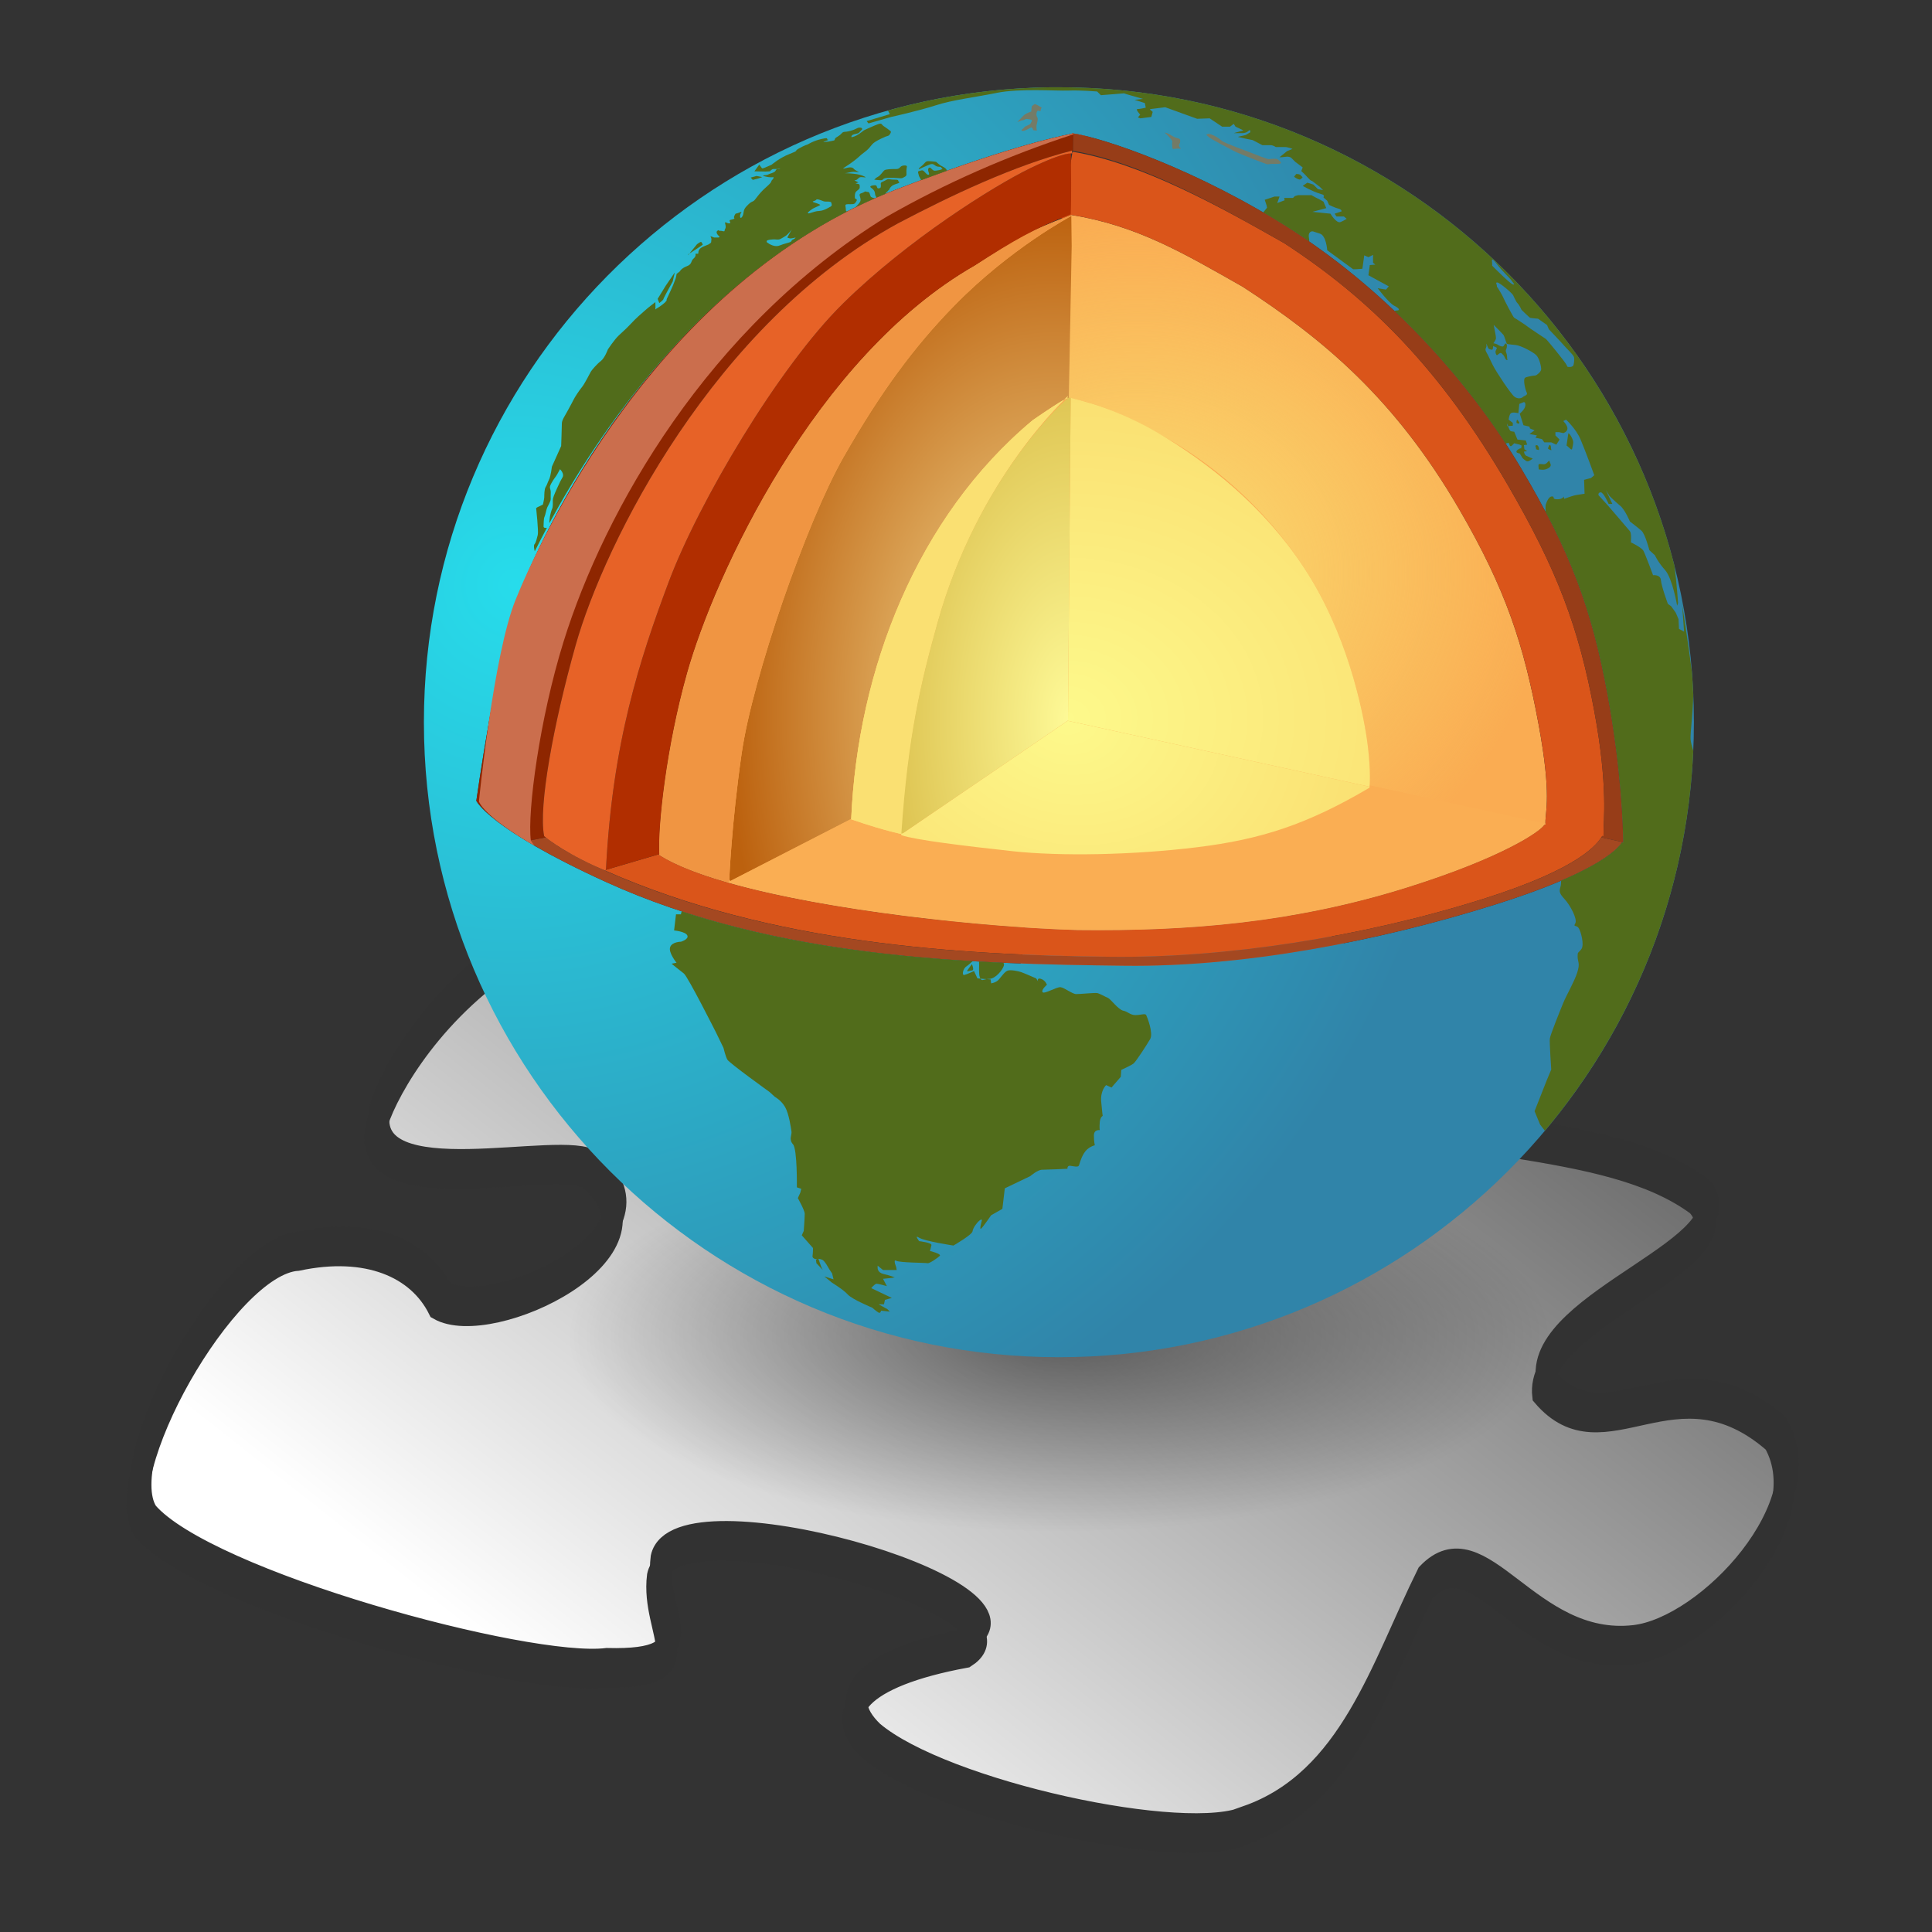
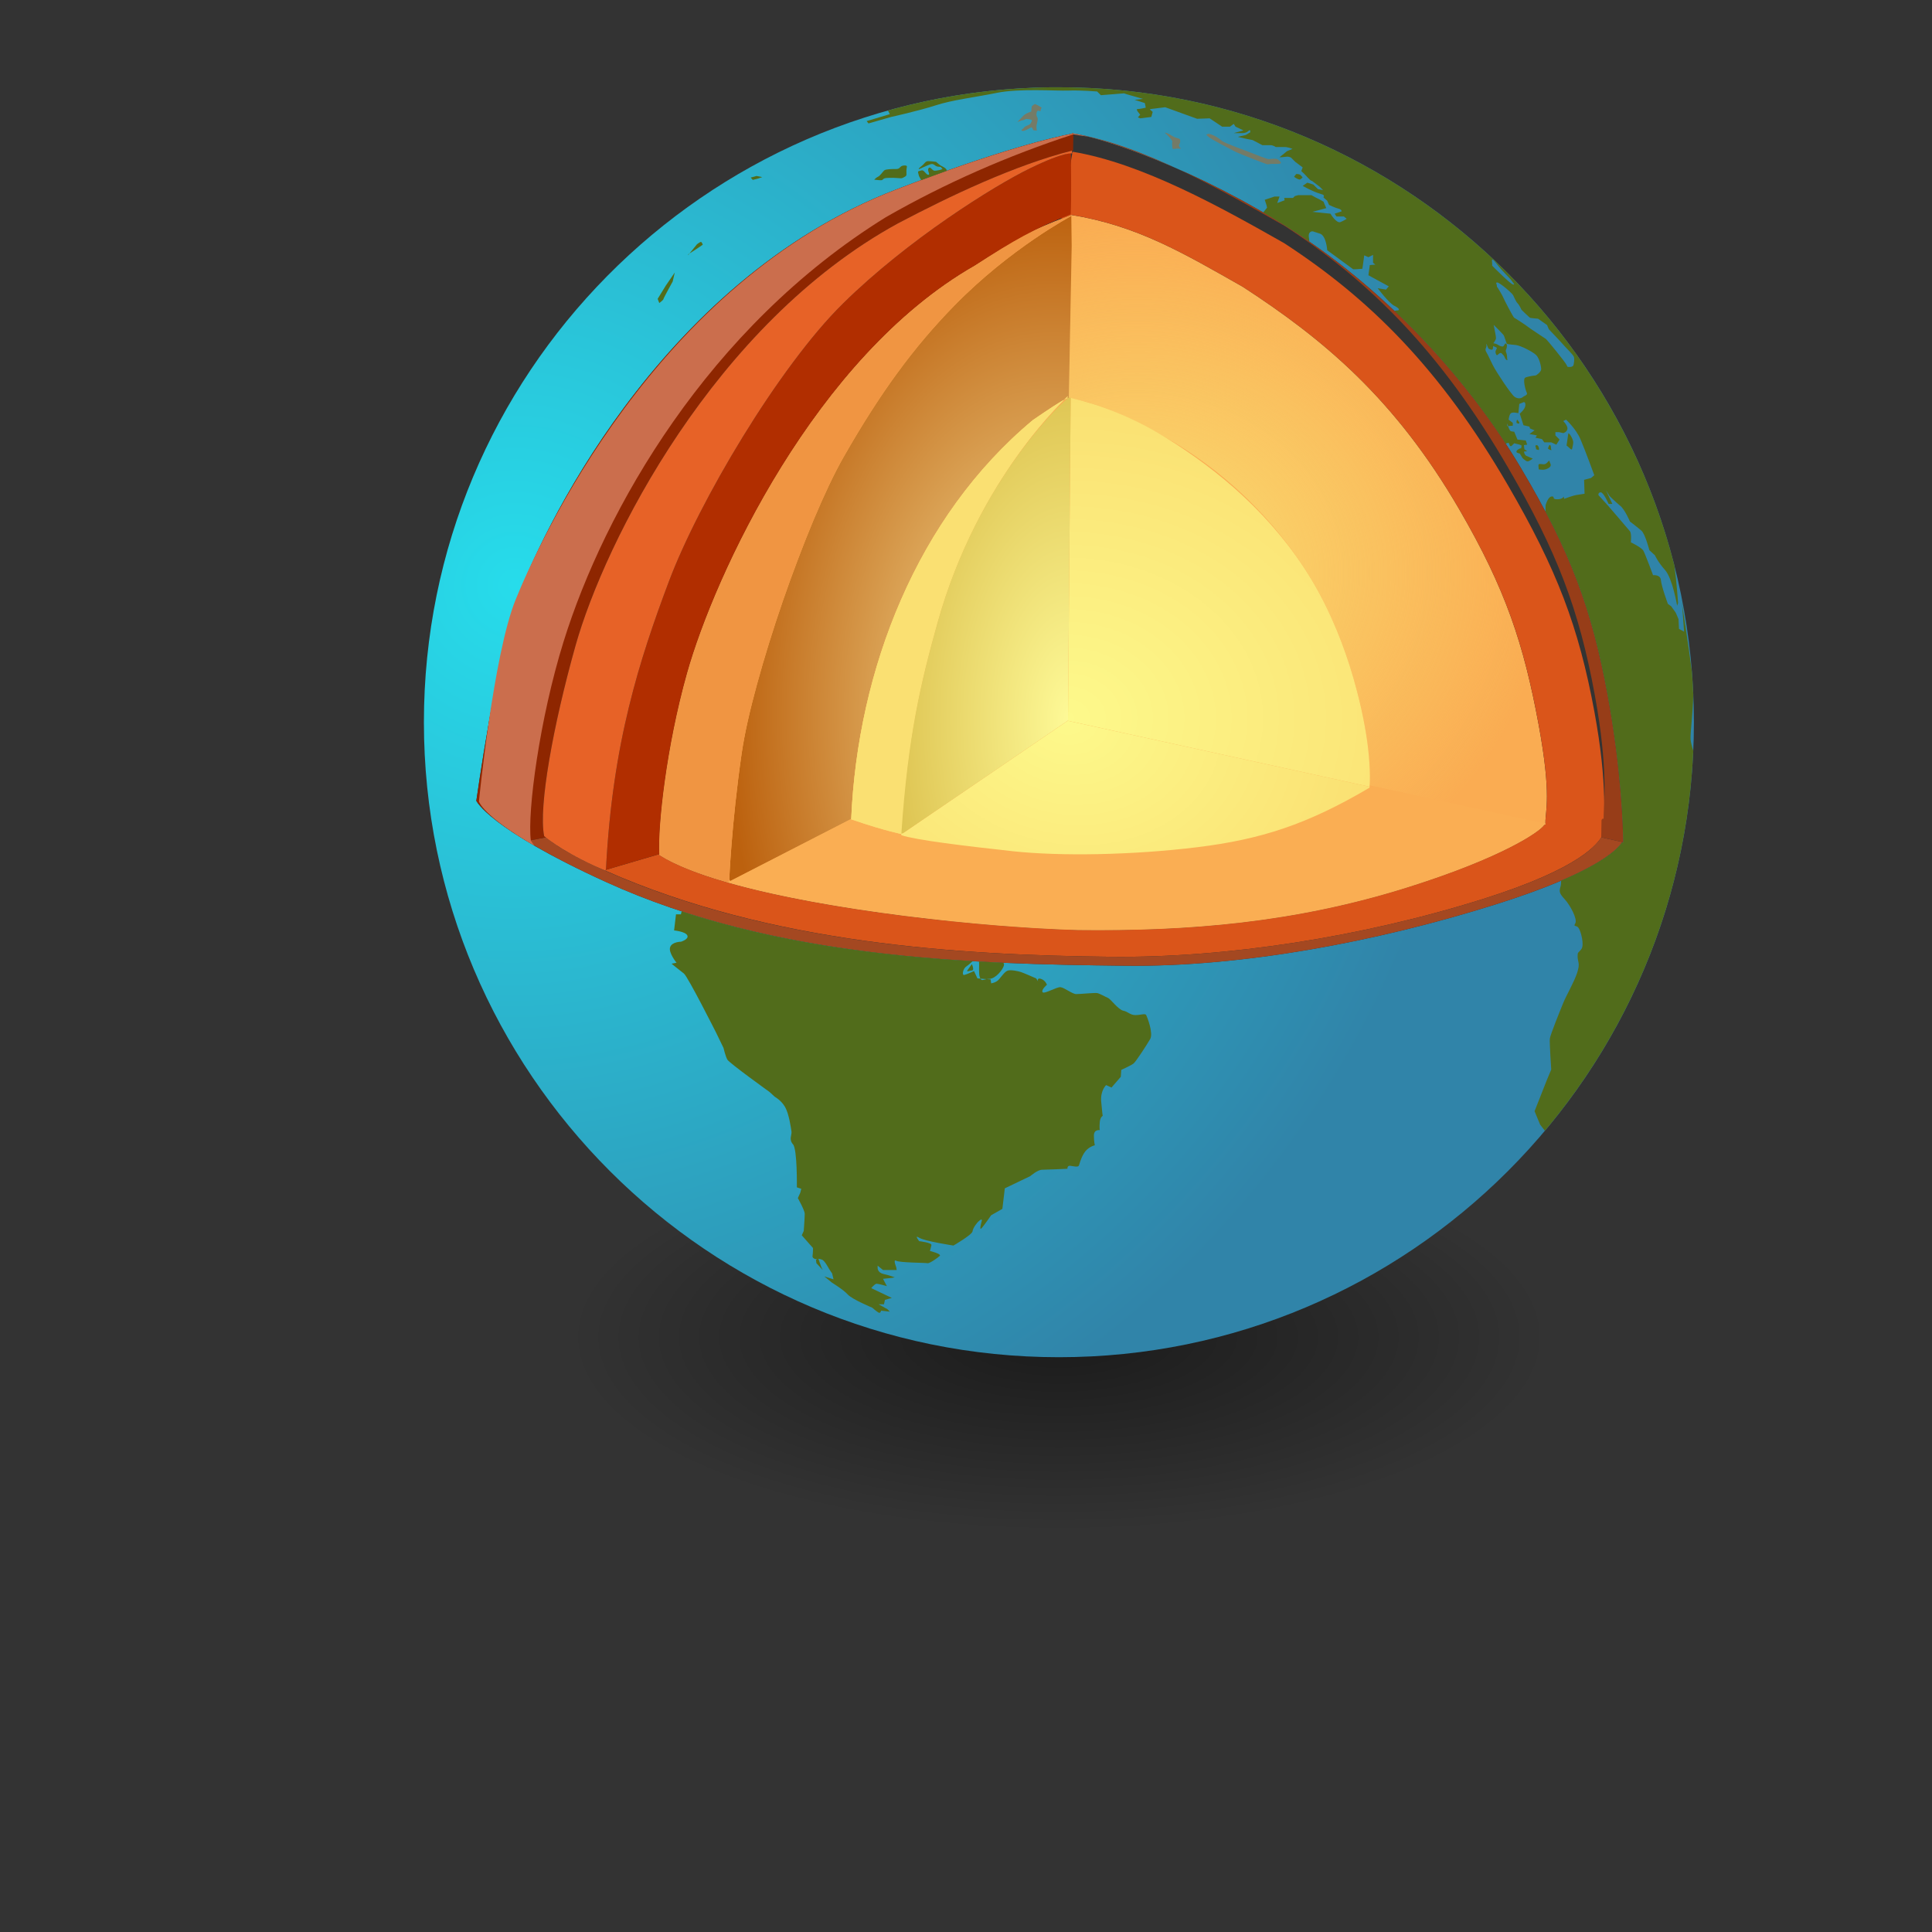
<svg xmlns="http://www.w3.org/2000/svg" xmlns:xlink="http://www.w3.org/1999/xlink" version="1.0" width="48" height="48" id="svg2">
  <rect width="100%" height="100%" fill="#333333" stroke="none" />
  <defs id="defs5">
    <linearGradient id="linearGradient5135">
      <stop id="stop5137" style="stop-color:#3f3f3f;stop-opacity:1" offset="0" />
      <stop id="stop2163" style="stop-color:#ffffff;stop-opacity:1" offset="1" />
    </linearGradient>
    <radialGradient cx="112.594" cy="348.165" r="342.969" fx="112.594" fy="348.165" id="radialGradient3102" xlink:href="#linearGradient3088" gradientUnits="userSpaceOnUse" gradientTransform="matrix(0.992,1.141,-1.149,0.999,401.116,-128.215)" />
    <radialGradient cx="383.127" cy="373.46" r="92.942" fx="383.127" fy="373.46" id="radialGradient3084" xlink:href="#linearGradient2930" gradientUnits="userSpaceOnUse" gradientTransform="matrix(-1.915,0.034,-0.053,-2.98,1159.335,1521.21)" />
    <radialGradient cx="413.438" cy="386.616" r="46.219" fx="413.438" fy="386.616" id="radialGradient3066" xlink:href="#linearGradient3048" gradientUnits="userSpaceOnUse" gradientTransform="matrix(2.226,-0.006,0.011,4.153,-510.852,-1182.15)" />
    <radialGradient cx="410.844" cy="404.792" r="82.12" fx="410.844" fy="404.792" id="radialGradient3037" xlink:href="#linearGradient2971" gradientUnits="userSpaceOnUse" gradientTransform="matrix(2.586,-1.376281e-6,1.591106e-6,2.112,-651.777,-434.955)" />
    <radialGradient cx="404.886" cy="361.021" r="126.969" fx="404.886" fy="361.021" id="radialGradient3029" xlink:href="#linearGradient2971" gradientUnits="userSpaceOnUse" gradientTransform="matrix(-0.228,1.027,-1.295,-0.288,970.515,108.995)" />
    <radialGradient cx="448.918" cy="341.344" r="221.735" fx="448.918" fy="341.344" id="radialGradient2908" xlink:href="#linearGradient2902" gradientUnits="userSpaceOnUse" gradientTransform="matrix(1,0,0,0.873,0,43.314)" />
    <linearGradient id="linearGradient2902">
      <stop id="stop2904" style="stop-color:#fae072;stop-opacity:1" offset="0" />
      <stop id="stop2906" style="stop-color:#fae072;stop-opacity:0" offset="1" />
    </linearGradient>
    <linearGradient id="linearGradient2930">
      <stop id="stop2932" style="stop-color:#fceba4;stop-opacity:1" offset="0" />
      <stop id="stop2934" style="stop-color:#bc610e;stop-opacity:1" offset="1" />
    </linearGradient>
    <linearGradient id="linearGradient2971">
      <stop id="stop2973" style="stop-color:#fdf98b;stop-opacity:1" offset="0" />
      <stop id="stop2975" style="stop-color:#fae072;stop-opacity:1" offset="1" />
    </linearGradient>
    <linearGradient id="linearGradient3048">
      <stop id="stop3050" style="stop-color:#fefa98;stop-opacity:1" offset="0" />
      <stop id="stop3052" style="stop-color:#dcc14e;stop-opacity:1" offset="1" />
    </linearGradient>
    <linearGradient id="linearGradient3088">
      <stop id="stop3090" style="stop-color:#27dceb;stop-opacity:1" offset="0" />
      <stop id="stop3092" style="stop-color:#3084a9;stop-opacity:1" offset="1" />
    </linearGradient>
    <linearGradient id="linearGradient3770">
      <stop id="stop3772" style="stop-color:#000000;stop-opacity:0.565" offset="0" />
      <stop id="stop3774" style="stop-color:#000000;stop-opacity:0" offset="1" />
    </linearGradient>
    <radialGradient cx="54.182" cy="38.366" r="9.546" fx="54.182" fy="38.366" id="radialGradient3868" xlink:href="#linearGradient3770" gradientUnits="userSpaceOnUse" gradientTransform="matrix(1,0,0,0.333,0,25.577)" />
    <linearGradient x1="40.605" y1="12.899" x2="17.594" y2="36.914" id="linearGradient3245" xlink:href="#linearGradient5135" gradientUnits="userSpaceOnUse" gradientTransform="matrix(1.222,0,0,1.006,-2.33,9.333)" />
  </defs>
  <g id="layer2">
-     <path d="m 30.898,45.575 c 2.548,-0.899 3.329,-3.71 4.478,-6.025 1.347,-1.412 2.511,1.845 5.138,1.544 1.809,-0.206 4.685,-3.26 3.565,-5.248 -2.463,-2.155 -4.217,0.629 -5.746,-1.164 -0.233,-1.931 5.086,-3.324 3.839,-4.733 -2.274,-1.69 -6.511,-1.249 -10.581,-2.817 -1.816,-2.052 4.104,-1.197 2.801,-3.201 -0.534,-0.805 -4.075,-2.764 -8.091,-1.921 -2.579,0.856 0.451,3.472 -3.579,3.201 -2.756,-0.343 -7.439,-2.14 -10.114,-1.28 -2.072,1.418 -3.098,3.399 -3.268,4.098 -0.421,2.163 4.574,0.712 5.302,1.276 2.152,1.774 -2.444,3.974 -3.743,3.227 -0.52,-1.046 -1.779,-1.591 -3.508,-1.223 -1.756,0.109 -4.704,5.338 -3.825,6.713 1.473,1.717 9.449,3.888 11.423,3.642 2.583,0.066 1.164,-1.065 1.35,-2.516 0.398,-1.846 9.607,0.774 7.646,2.025 -2.626,0.485 -3.352,1.384 -2.388,2.307 1.746,1.48 7.825,2.797 9.302,2.096 z" id="path2220" style="fill:url(#linearGradient3245);fill-opacity:1;fill-rule:evenodd;stroke:#323232;stroke-width:0.53;stroke-linecap:butt;stroke-linejoin:miter;stroke-miterlimit:4;stroke-opacity:1;stroke-dasharray:none" />
    <use transform="translate(0.091,-0.455)" id="use2398" x="0" y="0" width="42.28" height="42.28" xlink:href="#path2220" />
    <path d="m 63.728,38.366 a 9.546,3.182 0 1 1 -19.092,0 9.546,3.182 0 1 1 19.092,0 z" transform="matrix(1.278,0,0,1.522,-42.935,-25.153)" id="path3776" style="opacity:0.845;fill:url(#radialGradient3868);fill-opacity:1;stroke:none" />
    <g transform="matrix(0.046,0,0,0.046,7.605,-1.476)" id="g2938">
      <path d="M 402.156,79.219 C 214.878,81.594 63.625,234.318 63.625,422.156 c 0,189.318 153.651,342.969 342.969,342.969 189.318,0 342.969,-153.651 342.969,-342.969 l 0,-0.188 C 749.454,232.72 595.843,79.219 406.594,79.219 c -1.479,0 -2.963,-0.019 -4.438,0 z m 11.656,24.844 c 16.401,2.283 67.981,19.717 118.625,52.25 53.387,34.295 96.88,83.433 123.75,128.688 26.87,45.255 38.202,76.351 46.688,122.312 7.511,40.686 8.37,71.858 8.469,78.5 0.013,0.861 0,1.406 0,1.406 l -0.688,-0.062 c -2.58,3.965 -14.548,16.493 -67.906,33.312 -65.054,20.506 -137.655,33.926 -200.094,33.219 -83.437,-0.916 -189.378,-3.639 -280.719,-45.25 -63.64,-28.991 -70,-43.844 -70,-43.844 0,-10e-6 10.988,-77.99 21.781,-108.156 11.521,-32.198 75.154,-172.151 205.188,-222.062 56.073,-21.523 85.206,-28.245 94.469,-30 l 0.438,-0.312 z" id="path2427" style="fill:url(#radialGradient3102);fill-opacity:1;fill-rule:nonzero;stroke:none" />
      <path d="m 361.054,175.529 c -86.171,49.288 -140.387,167.121 -155.323,220.169 -11.246,39.94 -15.887,83.087 -14.995,98.155 38.281,24.559 162.25,38.786 226.169,40.539 59.132,0.67 116.816,-3.781 178.425,-23.202 50.533,-15.929 70.954,-29.832 73.397,-33.587 0.902,-0.213 0.655,-3.9e-4 0.651,-1.273 -0.094,-6.291 3.441,-14.258 -3.672,-52.789 C 657.67,380.013 647.945,350.449 622.905,307.351 588.083,247.416 549.364,215.247 505.912,187.005 c -31.971,-18.144 -56.907,-33.009 -92.533,-38.812 -25.274,9.654 -28.753,12.177 -52.325,27.336 z" id="path2842" style="fill:#faac52;fill-opacity:1;fill-rule:evenodd;stroke:none" />
      <path d="M 228.562,507.125 229,508 294.406,474.406 C 297.905,393.591 330.049,311.073 392.5,259 c 10.051,-6.91 14.702,-9.787 16.938,-11.031 L 411,247 l 0.406,0 c 0.314,0.024 0.304,0.071 0.562,0.094 L 413.5,165 413.281,148.875 413.25,148.75 c 0,0 -2.065,1.096 -5.625,3.219 -3.56,2.123 -8.627,5.264 -14.625,9.375 -2.999,2.055 -6.227,4.348 -9.625,6.875 -3.398,2.527 -6.968,5.299 -10.625,8.281 -3.657,2.982 -7.381,6.174 -11.156,9.594 -3.775,3.42 -7.59,7.065 -11.344,10.906 -5.54,5.67 -10.83,11.446 -15.938,17.469 -5.107,6.023 -10.036,12.287 -14.906,18.938 -4.87,6.65 -9.673,13.698 -14.5,21.25 -4.827,7.552 -9.676,15.615 -14.656,24.344 -2.509,4.396 -5.152,9.549 -7.875,15.281 -2.723,5.732 -5.53,12.037 -8.344,18.75 -2.814,6.713 -5.626,13.848 -8.406,21.188 -2.781,7.34 -5.533,14.888 -8.156,22.5 -2.623,7.612 -5.128,15.283 -7.469,22.812 -2.341,7.53 -4.503,14.907 -6.438,22 -1.935,7.093 -3.658,13.886 -5.062,20.188 -1.405,6.302 -2.5,12.125 -3.25,17.281 -1.396,9.599 -2.512,18.739 -3.406,27.031 -0.895,8.292 -1.568,15.743 -2.062,22 -0.934,11.817 -1.187,18.293 -1.219,19.094 z" id="path2870" style="fill:url(#radialGradient3084);fill-opacity:1;fill-rule:evenodd;stroke:none" />
      <path d="M 161.844,501.906 161.75,502.375 c 89.556,39.618 191.338,45.574 272.844,46.469 62.439,0.707 136.04,-10.713 201.094,-31.219 53.358,-16.82 61.795,-30.035 64.375,-34 l 0.688,0.062 c 3e-5,-10e-6 0.013,-0.545 0,-1.406 C 700.651,475.639 703.324,457.186 695.812,416.5 687.327,370.538 675.565,339.695 649.125,294.188 612.355,230.901 574.069,193.196 528.188,163.375 494.503,144.259 451.497,120.225 413.938,114.03 l -5.969,36.313 c 1.896,-0.745 3.208,-1.317 5.406,-2.156 35.626,5.803 60.56,20.669 92.531,38.812 43.452,28.242 82.177,60.409 117,120.344 25.04,43.098 34.777,72.659 42.812,116.188 7.114,38.531 3.562,46.522 3.656,52.812 0.004,1.272 0.246,1.037 -0.656,1.25 -2.443,3.755 -22.842,17.665 -73.375,33.594 -61.609,19.42 -119.305,23.888 -178.438,23.219 -63.919,-1.753 -187.876,-16.004 -226.156,-40.562 -0.006,-0.103 0.006,-0.332 0,-0.438 l -28.906,8.5 z" id="path2860" style="fill:#da551a;fill-opacity:1;fill-rule:evenodd;stroke:none" />
      <path d="M 227.656,508.688 228.5,508.25 c 0,0 0.292,-7.706 1.281,-20.219 0.495,-6.257 1.168,-13.708 2.062,-22 0.895,-8.292 2.01,-17.433 3.406,-27.031 0.75,-5.156 1.845,-10.979 3.25,-17.281 1.405,-6.302 3.128,-13.095 5.062,-20.188 1.935,-7.093 4.097,-14.47 6.438,-22 2.341,-7.53 4.846,-15.201 7.469,-22.812 2.623,-7.612 5.376,-15.16 8.156,-22.5 2.781,-7.34 5.592,-14.474 8.406,-21.188 2.814,-6.713 5.62,-13.018 8.344,-18.75 2.723,-5.732 5.366,-10.885 7.875,-15.281 4.98,-8.729 9.829,-16.791 14.656,-24.344 4.827,-7.552 9.63,-14.6 14.5,-21.25 4.87,-6.65 9.799,-12.915 14.906,-18.938 5.107,-6.023 10.397,-11.799 15.938,-17.469 3.754,-3.841 7.568,-7.486 11.344,-10.906 3.775,-3.42 7.499,-6.612 11.156,-9.594 3.657,-2.982 7.227,-5.754 10.625,-8.281 3.398,-2.527 6.626,-4.82 9.625,-6.875 5.998,-4.111 11.065,-7.252 14.625,-9.375 3.56,-2.123 5.625,-3.219 5.625,-3.219 l 0.25,1.75 0,-2.281 c -0.043,-0.007 -0.082,-0.024 -0.125,-0.031 -25.274,9.654 -28.741,12.185 -52.312,27.344 -86.171,49.288 -140.408,167.108 -155.344,220.156 -11.246,39.94 -15.861,83.089 -14.969,98.156 8.533,5.474 21.472,10.42 36.906,14.844 z" id="path3335" style="fill:#f09542;fill-opacity:1;fill-rule:evenodd;stroke:none" />
      <path d="m 413.5,148.219 0,2.281 -0.219,-1.625 L 413.5,165 l -1.531,82.094 c 3.551,0.312 2.636,0.499 10.875,2.406 0.725,0.758 11.862,2.072 41.375,18.875 29.247,16.651 58.328,42.436 79.188,77.438 20.86,35.002 28.295,74.588 30.062,89.438 1.574,13.222 1.074,19.612 0.938,21.062 l 94.969,20.656 c -0.006,-0.163 10e-4,-0.239 0,-0.625 -0.094,-6.291 3.457,-14.281 -3.656,-52.812 -8.036,-43.528 -17.772,-73.09 -42.812,-116.188 C 588.084,247.409 549.359,215.242 505.906,187 473.974,168.879 449.056,154.037 413.5,148.219 z" id="path2900" style="fill:url(#radialGradient2908);fill-opacity:1;fill-rule:evenodd;stroke:none" />
      <path d="M 669.375,476.969 574.406,456.312 c -0.017,0.179 -0.062,1.219 -0.062,1.219 -33.588,19.799 -58.508,27.914 -93.156,32.156 -34.648,4.243 -73.909,4.953 -99.719,2.125 -25.809,-2.828 -52.313,-6.014 -60.031,-8.656 0.013,-0.203 0.018,-0.391 0.031,-0.594 -1.59,-0.461 -9.488,-1.922 -27.062,-7.969 0.003,-0.062 -0.003,-0.125 0,-0.188 L 229,508 l -0.438,-0.875 c -0.002,0.047 -0.062,1.125 -0.062,1.125 l -0.844,0.438 c 53.806,15.422 139.579,24.357 189.25,25.719 59.132,0.67 116.828,-3.798 178.438,-23.219 50.533,-15.929 70.932,-29.839 73.375,-33.594 0.629,-0.148 0.671,-0.25 0.656,-0.625 z" id="path2969" style="fill:#faae53;fill-opacity:1;fill-rule:evenodd;stroke:none" />
      <path d="m 411,247 0,0 0,0 0,0 0.5,0 c 0,0 -1.05,-0.341 -19,12 -62.499,52.113 -94.626,134.728 -98.083,215.602 20.246,6.966 27.671,7.85 27.377,8.124 C 325,429.5 332.081,400.527 341,368.5 363,289.5 411.5,246 411.5,246" id="path2882" style="fill:#fae072;fill-opacity:1;fill-rule:evenodd;stroke:none" />
      <path d="m 411,247 0,0 0,0 0,0 0.5,0 c 0,0 -1.05,-0.341 -19,12 -62.499,52.113 -94.626,134.728 -98.083,215.602 20.246,6.966 27.671,7.85 27.377,8.124 C 325,429.5 332.081,400.527 341,368.5 363,289.5 411.5,246 411.5,246" id="path3366" style="fill:#fae072;fill-opacity:1;fill-rule:evenodd;stroke:none" />
      <path d="m 699.5,484.344 c -2.972,4.491 -12.519,17.113 -63.812,33.281 -65.054,20.506 -138.655,31.926 -201.094,31.219 -83.437,-0.916 -188.154,-7.039 -279.219,-49.25 -17.332,-8.034 -24.764,-14.294 -25.875,-15.25 l -10.312,1.969 c 10.159,6.137 23.638,13.418 42.75,22.125 91.34,41.611 197.282,44.334 280.719,45.25 62.439,0.707 135.04,-12.713 200.094,-33.219 53.358,-16.82 65.326,-29.348 67.906,-33.312 l 0.688,0.062 c 0,0 -7.2e-4,-0.239 0,-0.281 L 699.5,484.344 z" id="path2835" style="fill:#a44821;fill-opacity:1;fill-rule:evenodd;stroke:none" />
      <path d="m 413.812,104.062 -0.438,0.312 c -9.263,1.755 -38.396,8.477 -94.469,30 C 188.872,184.287 125.24,324.239 113.719,356.438 102.925,386.604 91.938,464.594 91.938,464.594 c 0,0 6.36,14.852 70,43.844 91.34,41.611 197.282,44.334 280.719,45.25 62.439,0.707 135.04,-12.713 200.094,-33.219 53.358,-16.82 65.326,-29.348 67.906,-33.312 l 0.688,0.062 c 0,0 0.013,-0.545 0,-1.406 -0.099,-6.642 -0.958,-37.814 -8.469,-78.5 C 694.39,361.351 683.058,330.255 656.188,285 629.317,239.745 585.824,190.607 532.438,156.312 481.794,123.78 430.214,106.346 413.812,104.062 z" id="path1909" style="fill:none;stroke:none" />
      <path d="M 119.188,486.312 129.5,484.344 c -0.088,-0.075 -0.938,-0.688 -0.938,-0.688 -3.182,-15.91 5.094,-60.733 16.969,-102.906 15.771,-56.014 74.892,-173.716 174.094,-228 28.25,-14.887 62.895,-31.359 94.062,-39.312 0.185,0.03 0.378,0.094 0.562,0.125 l 0.156,-9.375 c -0.164,-0.025 -0.436,-0.103 -0.594,-0.125 l -0.438,0.312 c -9.263,1.755 -38.396,8.477 -94.469,30 C 188.872,184.287 125.24,324.239 113.719,356.438 102.925,386.604 91.938,464.594 91.938,464.594 c 0,0 3.581,7.421 27.25,21.719 z" id="path2810" style="fill:#8e2600;fill-opacity:1;fill-rule:evenodd;stroke:none" />
      <path d="m 413.812,104.062 -0.438,0.312 c -9.263,1.755 -38.396,8.477 -94.469,30 -130.034,49.912 -193.752,191.968 -205.773,221.666 -12.021,29.698 -19.781,108.906 -19.781,108.906 0,0 2.114,7.811 29.898,23.865 -1.298,-1.712 -1.875,-2.781 -1.875,-2.781 -1.932,-15.41 4.669,-65.572 17.688,-107.406 22.021,-70.764 77.946,-169.723 174.094,-229.25 32.371,-18.524 65.919,-33.174 101.219,-44.719 1.921,0.355 4.738,0.771 8.188,1.25 -3.495,-0.888 -6.493,-1.53 -8.75,-1.844 z" id="path3320" style="fill:#cb6e4d;fill-opacity:1;fill-rule:evenodd;stroke:none" />
      <path d="m 202.812,524.312 -0.375,1.594 -2.656,0 -1.031,8.719 c 0,0 6.068,0.542 7.125,2.656 1.057,2.114 -3.438,3.438 -3.438,3.438 0,0 -4.755,-8e-4 -5.812,2.906 -1.057,2.907 3.438,8.438 3.438,8.438 l -2.656,0.531 c 0,0 4.511,3.696 6.625,5.281 2.114,1.586 17.437,32 17.438,32 l 3.969,8.188 c 0,0 1.037,4.494 2.094,6.344 1.057,1.85 22.75,17.438 22.75,17.438 L 253.188,624.5 c 0,0 3.417,1.831 5.531,5.531 2.114,3.7 3.173,11.369 3.438,13.219 0.264,1.85 -1.566,4.232 0.812,6.875 2.378,2.643 2.094,23.25 2.094,23.25 l 2.375,0.781 -0.531,2.125 -1.312,2.906 c 0,0 3.719,6.619 3.719,8.469 0,1.85 -0.531,9.25 -0.531,9.25 l -1.062,2.375 6.062,6.875 c 0,0 0.014,2.369 -0.25,4.219 -0.264,1.85 2.625,1.844 2.625,1.844 L 275.375,712.5 l 0.25,1.844 3.438,3.688 -0.781,-1.562 -1.594,-4.5 c 0,0 0.804,0.003 2.125,0.531 1.321,0.529 3.687,5 3.688,5 l 1.594,2.375 0.781,3.188 -5,-1.594 4.219,3.438 c 0,0 6.09,3.701 8.469,6.344 2.378,2.643 13.219,7.125 13.219,7.125 0,0 2.38,2.128 3.438,2.656 1.057,0.529 1.313,-1.062 1.312,-1.062 l 4.75,0.531 -1.312,-1.312 -4.75,-2.656 2.906,0 0.5,-2.375 3.719,-1.062 L 305.25,727.812 c 0,0 1.849,-2.375 2.906,-2.375 1.057,0 5.531,1.312 5.531,1.312 l -2.094,-3.969 4.75,-0.5 L 317.938,722 c 0,0 -2.658,-1.051 -6.094,-1.844 -3.436,-0.793 -3.156,-3.437 -3.156,-3.438 l 0,-1.062 2.906,2.375 7.375,0 -0.25,-1.562 c 0,0 -1.85,-4.495 0,-3.438 1.85,1.057 15.849,1.048 16.906,1.312 1.057,0.264 5.568,-2.912 6.625,-3.969 1.057,-1.057 -5.312,-2.656 -5.312,-2.656 0,0 0.548,-1.835 0.812,-3.156 0.264,-1.321 -6.625,-2.125 -6.625,-2.125 0,0 -2.907,-3.694 0,-1.844 2.907,1.85 18.5,4.219 18.5,4.219 0,0 10.048,-5.806 10.312,-7.656 0.264,-1.85 2.133,-4.491 3.719,-5.812 1.586,-1.321 1.312,0 1.312,0 0,0 -1.603,5.54 -0.281,4.219 1.321,-1.321 5.313,-7.125 5.312,-7.125 l 6.062,-3.438 1.312,-11.094 13.75,-6.594 c 0,0 3.965,-3.437 6.344,-3.438 2.378,0 13.75,-0.531 13.75,-0.531 0,0 -0.256,-1.858 1.594,-1.594 1.85,0.264 3.94,0.793 4.469,0 0.529,-0.793 0.792,-3.439 2.906,-6.875 2.114,-3.436 5.813,-4.219 5.812,-4.219 0,0 -0.5,-1.846 -0.5,-5.281 0,-3.436 3.156,-2.906 3.156,-2.906 0,0 -0.264,-1.343 0,-4.25 0.264,-2.907 1.594,-3.437 1.594,-3.438 0,0 -0.284,-1.578 -0.812,-7.656 -0.529,-6.078 2.656,-8.969 2.656,-8.969 l 2.906,1.312 5.031,-5.812 0.25,-3.719 c 0,0 5.304,-2.38 6.625,-3.438 1.321,-1.057 7.119,-10.016 8.969,-13.188 1.85,-3.171 -1.596,-11.912 -2.125,-12.969 -0.529,-1.057 -2.905,2e-5 -5.812,0 -2.907,0 -3.951,-1.846 -6.594,-2.375 -2.643,-0.529 -6.866,-6.346 -8.188,-6.875 -1.321,-0.529 -4.491,-2.361 -5.812,-2.625 -1.321,-0.264 -9.261,0.531 -11.375,0.531 -2.114,0 -6.355,-3.454 -8.469,-3.719 -2.114,-0.264 -8.957,3.978 -9.75,2.656 -0.793,-1.321 2.375,-3.969 2.375,-3.969 0,0 -0.809,-2.395 -3.188,-3.188 -2.378,-0.793 -1.594,1.344 -1.594,1.344 l -1.031,-1.594 c 0,0 -6.633,-2.909 -8.219,-3.438 -1.586,-0.529 -5.539,-1.31 -7.125,-0.781 -1.586,0.529 -3.164,2.9 -4.75,4.75 -1.586,1.85 -4.219,2.125 -4.219,2.125 l -0.281,-2.125 -2.125,-0.156 c -1.968,0.307 -2.642,1.069 -3.375,-0.25 l -1.625,-0.125 -1.844,-3.969 c 0,0 -3.991,1.861 -5.312,2.125 -1.321,0.264 -0.77,-3.429 1.344,-4.75 1.016,-0.635 2.164,-1.752 3.219,-2.719 -51.123,-3.035 -105.51,-9.99 -157.188,-26.906 z m 161.406,36.344 3.375,0.25 c 0.396,-0.062 0.828,-0.125 1.344,-0.125 3.436,0 7.378,-5.011 7.906,-7.125 0.187,-0.749 0.121,-1.199 -0.281,-1.562 -4.335,-0.194 -8.704,-0.441 -13.094,-0.688 0.124,2.516 -0.298,6.754 0.438,8.594 0.111,0.277 0.209,0.471 0.312,0.656 z" id="path1873" style="fill:#516c1b;fill-opacity:1;fill-rule:evenodd;stroke:none" />
-       <path d="m 310.188,98.875 c -0.273,-0.002 -0.656,0.062 -1.188,0.25 -2.125,0.75 -5.875,2.5 -7,3 -1.125,0.5 -1.25,0.875 -3.25,2.25 -2,1.375 -3.375,1.625 -3.375,1.625 0,0 -1.25,0.625 -0.75,-0.5 0.5,-1.125 3.25,-1 4,-1.75 0.75,-0.75 1.75,-1.875 1.75,-1.875 0,0 0.125,-0.875 -1.375,-0.875 -1.5,0 -1.375,0.75 -5,1.75 -3.625,1 -3.5,0 -4.875,1.5 -1.375,1.5 -2.875,1.875 -3.375,2.625 -0.5,0.75 0.375,1 -2,1.375 -2.375,0.375 -1.375,0.375 -2.5,0.375 -1.125,0 -2.625,0.625 -1.5,0 1.125,-0.625 3.125,-1 2,-1.125 -1.125,-0.125 1.25,-1.375 -3.25,-0.375 -4.5,1 -7.375,2.875 -7.375,2.875 0,0 -2.375,0.75 -5.125,2.375 -2.75,1.625 0.625,0.75 -4.875,2.875 -5.5,2.125 -9.625,5.75 -9.625,5.75 0,0 -3,1.375 -4,1.75 -1,0.375 -1.25,0.25 -1.25,0.25 l -1.5,-2 -2.625,3.625 6,0.125 2.375,-0.125 c 0,0 1,-1.25 1.875,-1.25 0.59,0 1.282,0 1.938,0 0.754,-0.501 1.812,0.125 1.812,0.125 l -0.875,-0.125 c 0,0 -0.621,0 -0.938,0 -0.06,0.04 -0.132,0.07 -0.188,0.125 -0.75,0.75 -0.375,1.125 -1.75,1.75 -1.375,0.625 -2,0.625 -2.875,1.125 -0.875,0.5 -4.5,0.25 -1.625,1 2.875,0.75 4.5,0.375 4.5,0.375 0,0 0.5,0.375 -0.625,1.5 -1.125,1.125 0.75,0.375 -3.5,4.125 -4.25,3.75 -5.625,6.875 -6.75,7.375 -1.125,0.5 -1.75,0.75 -3.625,2.75 -1.875,2 -1.375,3.125 -1.875,4.625 -0.5,1.5 -1.625,2.5 -1.625,0.625 0,-1.875 2,-2.875 -0.375,-1.875 -2.375,1 -1.75,0 -2.625,1.625 -0.875,1.625 0.875,1.5 -0.875,2 -1.75,0.5 -1.875,0.375 -1.75,0.875 0.125,0.5 0.375,1.25 0.375,1.25 0,0 -0.625,0.25 -1.375,0 -0.75,-0.25 -1.5,-0.75 -1.5,-0.25 0,0.5 0.75,2.25 0.125,3.25 -0.625,1 0,1.5 -1,1.375 -1,-0.125 -0.625,-0.25 -1.875,-0.25 -1.25,0 -0.375,-0.875 -1.5,0.125 -1.125,1 1.25,3 1.25,3 0,0 0.25,0.5 -0.75,0.5 -1,0 -2.125,0 -2.125,0 l -2,-0.75 c 0,0 0.75,1.375 0.5,2.125 -0.25,0.75 0.375,1.25 -1,2 -1.375,0.75 1.25,-0.375 -3,1.375 -4.25,1.75 -2.5,4 -3.25,4 -0.75,0 -1.375,0 -1.375,0 0,0 0.625,1.25 -1,2.625 -1.625,1.375 -0.625,3 -3.625,4.125 -3,1.125 -3.875,2.875 -3.875,2.875 l -1.625,1.25 c 0,0 -0.375,2.25 -0.625,2.75 -0.25,0.5 -1.25,3.375 -1.75,4.375 -0.5,1 -2.375,5.375 -2.875,6.25 -0.5,0.875 0.5,0.625 -1.25,2.25 -1.75,1.625 -4.75,3.375 -4.75,3.375 0,0 -0.375,0.5 -0.25,0 0.125,-0.5 0,-3.75 0,-3.75 0,0 -0.25,0.25 -2.25,1.75 -2,1.5 -5.875,5 -7,6 -1.125,1 -2.25,2.125 -4.625,4.625 -2.375,2.5 -3.5,3.375 -5.875,5.625 -2.375,2.25 -5.875,7.5 -5.875,7.5 0,0 -1.625,4.625 -3.875,6.375 -2.25,1.75 -4.875,4.875 -5.375,5.75 -0.5,0.875 -3.375,6.625 -4.75,8.25 -1.375,1.625 -4,5.625 -4.5,6.75 -0.5,1.125 -1.5,2.75 -3,5.625 -1.5,2.875 -3.375,5.375 -3.375,7.25 0,1.875 -0.375,12.25 -0.375,12.25 l -5,11.125 c 0,0 -0.625,5.125 -1.5,6.875 -0.875,1.75 -1.125,3 -1.875,4.125 -0.75,1.125 -0.75,4.5 -0.75,5.5 0,1 -0.75,4 -0.75,4 L 125,306 l -0.75,0.5 c 0,0 1.375,12.75 0.875,14.5 -0.5,1.75 -0.875,4 -1.75,5 -0.608,0.695 -0.187,2.674 0.125,3.844 1.972,-3.966 4.156,-8.215 6.562,-12.719 -0.174,0.041 -1.931,0.434 -1.812,-0.875 0.125,-1.375 0,-4 0.5,-5 0.5,-1 1,-4.125 1.5,-5.125 0.5,-1 1.5,-2.875 1.75,-3.75 0.25,-0.875 0,-1.25 0.125,-4 0.125,-2.75 -1.25,-2.375 0.25,-5.125 1.5,-2.75 2.5,-3.625 3.25,-5 0.75,-1.375 1.5,-2.75 1.5,-2.75 0,0 2.5,2.375 1.375,4.375 -1.125,2 -1.125,1.875 -2.875,5.75 -1.75,3.875 -2.375,5.375 -2.375,6.75 0,1.375 0.125,3.5 -0.375,4.5 -0.5,1 -1.25,4.25 -1.25,4.75 0,0.332 -0.285,1.775 -0.25,3.031 26.868,-49.621 79.34,-126.676 161.031,-168.438 -0.635,0.062 -0.906,0.146 -0.906,-1.094 0,-1.75 -1,-2.75 1.125,-2.75 2.125,0 3.5,0.125 4,-0.75 0.5,-0.875 1,-1.125 0.75,-1.75 -0.25,-0.625 -1,0 -1,-1.25 0,-1.25 0,-2.375 0.75,-3.125 0.75,-0.75 1.875,-1.25 1.875,-2.125 0,-0.875 0.125,-1.75 -0.625,-1.875 -0.75,-0.125 -1.625,-0.375 -1.625,-0.375 l 1.625,-0.5 c 0,0 -0.75,-0.375 -1.5,-0.75 -0.75,-0.375 -1.125,-0.25 0,-0.5 1.125,-0.25 1.375,-1.5 2.625,-1.625 1.25,-0.125 4.625,0.75 1.125,-0.75 -3.5,-1.5 -11.5,-1.375 -9.875,-1.375 1.625,0 3.75,-0.75 4.875,-0.75 1.094,0 2.958,0.237 3.062,0.25 -0.156,-0.078 -0.562,-0.312 -1.562,-0.875 -2,-1.125 -1.125,-1.5 -2.875,-1.75 -1.75,-0.25 -6.375,1.875 -2.875,-0.375 3.5,-2.25 6.375,-4.5 7.625,-5.75 1.25,-1.25 3.625,-2.625 5.125,-4.375 1.5,-1.75 1.625,-2.25 3.375,-3.375 1.75,-1.125 4.875,-2.5 5.5,-2.75 0.625,-0.25 1.625,-0.375 2,-0.875 0.375,-0.5 1.25,-1.625 0.625,-2.125 -0.625,-0.5 -2.25,-1.75 -3.625,-2.625 -1.031,-0.656 -0.992,-1.369 -1.812,-1.375 z m 4.312,29.969 c -0.396,0.015 -0.766,0.156 -1.375,0.531 -1.625,1 -2.875,1 -2.75,2 0.125,1 0.125,2.125 -0.375,2.25 -0.5,0.125 -1.125,0.5 -1.5,-0.125 -0.375,-0.625 -0.125,-1.375 -1.375,-1.375 -1.25,0 -3.125,0.5 -2.125,1.25 1,0.75 1.625,1.25 2,2.125 0.375,0.875 0.25,1.75 0.5,2.25 0.125,0.25 0.484,0.719 0.562,1.062 1.504,-0.654 3.009,-1.277 4.531,-1.906 1.64,-1.67 2.674,-2.764 2.656,-2.781 0,-0.75 -0.5,0.25 0.75,-1.25 1.25,-1.5 5.25,-1.75 4.25,-2.5 -1,-0.75 0.5,-1.25 -2.5,-1.25 -1.875,0 -2.59,-0.306 -3.25,-0.281 z M 302.156,135.5 c -0.211,0 -0.484,0.094 -0.906,0.375 -1.125,0.75 -2.625,0.5 -2.25,1.875 0.375,1.375 0.75,2.125 0.25,3.25 -0.246,0.553 -1.353,1.875 -2.562,3.062 3.47,-1.7 6.989,-3.34 10.562,-4.906 -0.086,-0.017 -0.147,-0.004 -0.25,-0.031 -1.875,-0.5 -2,-0.5 -2.375,-1.75 -0.375,-1.25 -0.5,-1.625 -1.375,-1.625 -0.547,0 -0.742,-0.25 -1.094,-0.25 z m -26.031,4.25 c 0.908,0.018 2.5,0.719 3.25,1 1,0.375 1.75,0.125 3.125,0.25 1.375,0.125 1.125,0.5 1.375,1.5 0.25,1 -1,1.375 -1,1.375 0,0 -3.125,2 -5.5,2.125 -2.375,0.125 -2.75,0.5 -5.875,1.375 L 270.875,147 c 0,0 1.75,-1.875 4.125,-2.875 2.375,-1 2.75,-1.375 2.75,-1.375 0,0 -0.625,-0.5 -3.125,-1.25 -2.5,-0.75 0.5,-0.75 0.875,-1.5 0.094,-0.188 0.322,-0.256 0.625,-0.25 z m -13.875,16.375 -2.375,4.25 c 0,0 1.125,0.5 1.75,0.5 0.625,0 2.75,-0.5 2.75,-0.5 0,0 -0.125,0.5 -1.5,1.125 -1.375,0.625 0.375,1 -3.125,1.875 -3.5,0.875 -4,1.625 -5.75,1.625 -1.75,0 -3.25,-0.875 -3.75,-1.125 -1.25,-1 -1.5,-0.625 -1.5,-1.5 0,-0.875 3.375,-1 4.25,-1 0.875,0 2,0.375 3.25,-0.25 1.25,-0.625 1.5,-0.875 2.75,-1.625 1.25,-0.75 3.25,-3.375 3.25,-3.375 z" id="path2409" style="fill:#516c1b;fill-opacity:1;fill-rule:evenodd;stroke:none" />
      <path d="m 357.442,556.698 c 1.945,-0.619 2.917,-0.088 2.828,-1.414 -0.088,-1.326 -0.707,-2.475 -0.707,-2.475 l -2.652,3.712 0.53,0.177 z" id="path1875" style="fill:#516c1b;fill-opacity:1;fill-rule:evenodd;stroke:none" />
      <path d="m 665.741,285.346 c -0.177,-2.121 -0.442,-2.652 0.795,-2.652 1.237,0 2.298,0.53 3.447,-0.442 1.149,-0.972 1.414,-1.856 1.591,-0.972 0.177,0.884 0.972,1.591 0.53,2.563 -0.442,0.972 -2.563,2.033 -4.331,1.945 -1.768,-0.088 -2.21,-0.088 -2.033,-0.442 z" id="path2391" style="fill:#516c1b;fill-opacity:1;fill-rule:evenodd;stroke:none" />
      <path d="m 680.767,272.706 c 1.679,1.149 2.828,3.182 3.094,1.503 0.265,-1.679 0.795,-2.828 0.354,-4.243 -0.442,-1.414 -1.326,-2.828 -1.591,-3.182 -0.265,-0.354 -0.884,-0.707 -0.884,-0.707 l -0.972,6.629 z" id="path2393" style="fill:#516c1b;fill-opacity:1;fill-rule:evenodd;stroke:none" />
      <path d="m 664.15,274.651 c 0.884,0.265 1.945,0.972 1.768,-0.265 -0.177,-1.237 -0.795,-1.856 -1.149,-1.856 -0.354,0 -1.061,0 -0.707,0.884 0.354,0.884 0.265,1.326 0.088,1.237 z" id="path2395" style="fill:#516c1b;fill-opacity:1;fill-rule:evenodd;stroke:none" />
      <path d="m 670.691,274.297 c 0.884,0.795 2.033,1.149 1.945,0.707 -0.088,-0.442 -0.177,0.354 -0.265,-0.972 -0.088,-1.326 -0.265,-1.591 -0.707,-1.591 -0.442,0 -0.884,1.945 -0.972,1.856 z" id="path2397" style="fill:#516c1b;fill-opacity:1;fill-rule:evenodd;stroke:none" />
      <path d="m 653.72,260.509 c 0.707,0.265 1.414,0.619 1.414,0.265 0,-0.354 0.442,-0.265 -0.177,-0.972 -0.619,-0.707 -0.53,-1.326 -0.972,-0.795 -0.442,0.53 -0.088,1.591 -0.265,1.503 z" id="path2399" style="fill:#516c1b;fill-opacity:1;fill-rule:evenodd;stroke:none" />
      <path d="m 383.875,98.125 c 1.5,-0.625 2.75,-1.125 3.375,-1.125 0.625,0 1,-0.75 2.125,-0.625 1.125,0.125 2.75,0.25 2.625,0.875 -0.125,0.625 -0.125,0.25 -0.625,1.375 -0.5,1.125 -2.875,1.375 -3.5,2.25 -0.625,0.875 -1.875,1.375 -1.375,1.75 0.5,0.375 1.375,0.125 2.5,-0.375 1.125,-0.5 2.375,-1.25 2.375,-1.25 0,0 0.25,-0.375 0.75,0.125 0.5,0.5 0.5,1.25 0.5,1.25 l 2,0.25 c 0,0 -0.25,-1.875 -0.125,-2.75 0.125,-0.875 1,-3.625 0.5,-4.25 -0.5,-0.625 -0.625,-1.75 -0.5,-2.25 0.125,-0.5 0.125,-1.5 1,-1.5 0.875,0 1.125,1 1.25,-0.375 0.125,-1.375 1.125,-0.875 0,-1.625 -1.125,-0.75 -2.25,-1.25 -2.25,-1.25 l -0.875,-0.375 c 0,0 -1.75,1 -1.75,1.5 0,0.5 -0.25,2.625 -0.25,2.625 0,0 -2.625,0.75 -4,2 -1.375,1.25 -3.625,4 -3.75,3.75 z" id="path2401" style="fill:#747b67;fill-opacity:1;fill-rule:evenodd;stroke:none" />
      <path d="m 464.304,103.796 c 2.033,0.707 1.237,0.354 3.712,1.856 2.475,1.503 3.977,0.795 4.066,2.21 0.088,1.414 -0.265,1.679 -0.619,2.386 -0.354,0.707 0.795,1.856 0.795,1.856 0,0 1.061,0.442 -1.237,0.265 -2.298,-0.177 -3.005,0.884 -3.182,-0.707 -0.177,-1.591 -0.088,-1.945 -0.088,-2.563 0,-0.619 0.442,-0.265 -0.354,-1.503 -0.795,-1.237 -3.624,-3.889 -3.624,-3.889 l 0.53,0.088 z" id="path2403" style="fill:#747b67;fill-opacity:1;fill-rule:evenodd;stroke:none" />
      <path d="m 486.224,104.768 c 1.061,-0.088 0.442,-0.795 2.563,-0.088 2.121,0.707 4.243,2.033 5.657,3.359 1.414,1.326 13.789,5.657 15.645,6.452 1.856,0.795 9.016,3.536 9.723,3.536 0.707,0 3.977,-0.442 4.685,0 0.707,0.442 2.386,1.679 1.945,2.21 -0.442,0.53 -3.359,0.354 -4.508,0.354 -1.149,0 -2.386,0.265 -2.74,0.265 -0.354,0 -14.319,-5.392 -16.882,-6.629 -2.563,-1.237 -13.435,-6.983 -14.584,-7.955 -1.149,-0.972 -1.503,-1.326 -1.503,-1.503 z" id="path2405" style="fill:#747b67;fill-opacity:1;fill-rule:evenodd;stroke:none" />
      <path d="m 534.219,126.07 c 1.591,0 2.563,0.088 3.005,0.707 0.442,0.619 1.414,1.061 0.619,1.503 -0.795,0.442 -0.619,1.149 -2.121,0.53 -1.503,-0.619 -2.121,-1.326 -2.121,-1.326 l 1.149,-1.326 -0.53,-0.088 z" id="path2407" style="fill:#516c1b;fill-opacity:1;fill-rule:evenodd;stroke:none" />
      <path d="m 306.75,129.125 c 2,0.25 3.75,0.375 4.25,0.25 0.5,-0.125 0.625,-0.75 1.5,-1 0.875,-0.25 3.125,-0.25 4.625,-0.25 1.5,0 3.125,0.25 4,0.25 0.875,0 1.25,-0.25 2.125,-0.75 0.875,-0.5 1.125,-0.625 1,-2.25 -0.125,-1.625 0.25,-3.25 0.25,-3.25 0,0 0.25,-0.875 -1.875,-0.625 -2.125,0.25 -1.625,1.875 -3.875,1.875 -2.25,0 -5.625,0 -6.5,0.75 -0.875,0.75 -2,2.75 -3.5,3.5 -1.5,0.75 -2,1.875 -2,1.5 z" id="path2415" style="fill:#516c1b;fill-opacity:1;fill-rule:evenodd;stroke:none" />
      <path d="m 336,119.125 c -1.625,0 -1.75,1.25 -3.875,2.875 -2.125,1.625 -0.875,1.375 -0.875,1.375 0,0 2.625,-1.25 5.375,-2.375 2.75,-1.125 2.625,1 4.875,1.125 2.25,0.125 0.875,0.25 2,0.875 1.125,0.625 -3.625,1.5 -4.375,1.25 -0.75,-0.25 -1.25,-1 -1.875,-1.5 -0.625,-0.5 -1.875,0.25 -1,2.375 0.875,2.125 -0.875,1.125 -0.875,1.125 0,0 -0.375,-0.25 -1.5,-1.5 C 332.75,123.5 332,124.375 331,124.5 c -1,0.125 -0.125,1.625 0,2.625 l 1.188,2.25 c 4.822,-1.787 9.444,-3.48 13.812,-5.031 0.003,-0.03 -0.003,-0.064 0,-0.094 0.125,-1.25 -2.625,-2.375 -3.25,-2.75 -0.625,-0.375 -2.5,-2 -2.5,-2 0,0 -2.625,-0.375 -4.25,-0.375 z" id="path2417" style="fill:#516c1b;fill-opacity:1;fill-rule:evenodd;stroke:none" />
      <path d="m 190.75,195.75 c 0,0 2.25,-1.625 2.25,-2.125 0,-0.5 5,-9.5 5,-9.5 l 1.125,-4.875 -4.875,7.125 -4.375,7.125 0.875,2.25 z" id="path2419" style="fill:#516c1b;fill-opacity:1;fill-rule:evenodd;stroke:none" />
      <path d="m 206.5,169.375 4.625,-3 3.125,-2.125 c 0,0 -0.5,-1.5 -1,-1.5 -0.5,0 -2.125,1.25 -2.125,1.25 l -4.875,6 0.25,-0.625 z" id="path2421" style="fill:#516c1b;fill-opacity:1;fill-rule:evenodd;stroke:none" />
      <path d="m 241.25,129.25 2.5,-0.625 2.625,-0.875 -3.125,-0.625 -3.125,0.875 1.125,1.25 z" id="path2423" style="fill:#516c1b;fill-opacity:1;fill-rule:evenodd;stroke:none" />
      <path d="m 414,115 -0.062,-1.5 c -0.083,-0.014 -0.168,-0.049 -0.25,-0.062 -0.01,0.002 -0.022,-0.002 -0.031,0 l 0,1.156 L 414,115 z" id="path2862" style="fill:none;stroke:none" />
      <path d="M 574.375,457 411.344,421.375 322.5,482 l -1,0.344 c -0.019,0.285 -0.043,0.526 -0.062,0.812 7.718,2.643 34.222,5.828 60.031,8.656 25.809,2.828 65.071,2.118 99.719,-2.125 34.648,-4.243 59.569,-12.357 93.156,-32.156 0,0 0.028,-0.497 0.031,-0.531 z" id="path2963" style="fill:url(#radialGradient3029);fill-opacity:1;fill-rule:evenodd;stroke:none" />
      <path d="M 412.938,246.938 411.5,421.25 411.344,421.375 574.375,457 c 0.073,-0.676 0.777,-7.61 -0.906,-21.75 -1.768,-14.849 -9.203,-54.436 -30.062,-89.438 -20.86,-35.002 -50.55,-59.76 -79.188,-77.438 -27.475,-16.96 -48.904,-20.502 -51.281,-21.438 z" id="path2958" style="fill:url(#radialGradient3037);fill-opacity:1;fill-rule:evenodd;stroke:none" />
      <path d="m 321.5,482.344 1,-0.344 89,-60.75 1.438,-174.312 c -0.101,-0.04 -0.689,-0.157 -0.719,-0.188 C 411.494,245.992 363,289.5 341,368.5 c -8.871,31.855 -15.922,60.724 -19.5,113.844 z" id="path2884" style="fill:url(#radialGradient3066);fill-opacity:1;fill-rule:evenodd;stroke:none" />
      <path d="m 161.844,501.906 28.906,-8.5 c -0.812,-15.343 3.8,-58.05 14.969,-97.719 14.936,-53.048 69.172,-170.868 155.344,-220.156 21.522,-13.841 32.019,-19.883 51.921,-27.703 0.414,-10.646 0.115,-23.646 0.084,-33.364 -0.633,0.008 -1.599,0.567 -3.255,0.973 -1.656,0.406 -3.93,1.117 -7,2.312 -3.07,1.195 -6.938,2.875 -11.812,5.25 -4.875,2.375 -11.445,5.969 -19.094,10.562 -3.824,2.297 -7.927,4.855 -12.219,7.625 -4.292,2.77 -8.766,5.75 -13.375,8.938 -4.609,3.188 -9.349,6.574 -14.125,10.125 -4.776,3.551 -9.582,7.266 -14.375,11.125 -4.793,3.859 -9.56,7.855 -14.219,11.969 C 298.935,187.457 294.375,191.688 290,196 c -4.375,4.312 -8.881,9.213 -13.438,14.594 -4.557,5.381 -9.148,11.227 -13.75,17.406 -4.602,6.18 -9.209,12.697 -13.719,19.406 -4.51,6.709 -8.938,13.625 -13.219,20.594 -4.281,6.969 -8.428,14.01 -12.344,20.969 -3.916,6.959 -7.617,13.852 -11.031,20.531 -3.414,6.68 -6.537,13.15 -9.312,19.281 C 200.412,334.912 198,340.688 196,346 c -4,10.625 -7.898,21.406 -11.562,32.656 -1.832,5.625 -3.62,11.383 -5.312,17.281 -1.692,5.898 -3.297,11.938 -4.812,18.188 -1.516,6.25 -2.948,12.695 -4.25,19.375 -1.302,6.68 -2.48,13.594 -3.531,20.781 -1.051,7.188 -1.956,14.633 -2.719,22.406 -0.763,7.773 -1.375,15.875 -1.812,24.312 l -0.156,0.906 z" id="path2857" style="fill:#b12e00;fill-opacity:1;fill-rule:evenodd;stroke:none" />
      <path d="M 161.75,502.375 162,501 c 0.438,-8.438 1.05,-16.539 1.812,-24.312 0.763,-7.773 1.668,-15.219 2.719,-22.406 1.051,-7.188 2.229,-14.102 3.531,-20.781 1.302,-6.68 2.734,-13.125 4.25,-19.375 1.516,-6.25 3.12,-12.289 4.812,-18.188 1.692,-5.898 3.48,-11.656 5.312,-17.281 C 188.102,367.406 192,356.625 196,346 c 2,-5.312 4.412,-11.088 7.188,-17.219 2.775,-6.131 5.898,-12.602 9.312,-19.281 3.414,-6.68 7.115,-13.572 11.031,-20.531 3.916,-6.959 8.062,-14 12.344,-20.969 4.281,-6.969 8.709,-13.885 13.219,-20.594 4.51,-6.709 9.117,-13.227 13.719,-19.406 4.602,-6.18 9.193,-12.025 13.75,-17.406 C 281.119,205.213 285.625,200.312 290,196 c 4.375,-4.312 8.935,-8.543 13.594,-12.656 4.659,-4.113 9.426,-8.109 14.219,-11.969 4.793,-3.859 9.599,-7.574 14.375,-11.125 4.776,-3.551 9.516,-6.938 14.125,-10.125 4.609,-3.188 9.083,-6.168 13.375,-8.938 4.292,-2.77 8.395,-5.328 12.219,-7.625 C 379.555,128.969 386.125,125.375 391,123 c 4.875,-2.375 8.742,-4.055 11.812,-5.25 3.07,-1.195 5.344,-1.906 7,-2.312 1.656,-0.406 2.711,-0.523 3.344,-0.531 C 413.789,114.898 414,115 414,115 l -0.344,-0.406 0,-1.156 c -31.16,7.956 -65.79,24.43 -94.031,39.312 -99.202,54.284 -158.322,171.986 -174.094,228 -11.874,42.173 -20.151,86.996 -16.969,102.906 -1e-5,-10e-6 8.114,7.27 26.812,15.938 2.108,0.977 4.253,1.843 6.375,2.781 z" id="path3329" style="fill:#e76227;fill-opacity:1;fill-rule:evenodd;stroke:none" />
      <path d="m 730,489 c -1.333,0 -1.333,0 0,0 z" id="path3339" style="fill:none;stroke:none" />
      <path d="m 228.5,507.5 c 0,-0.167 0,-0.333 0,0 z" id="path3347" style="fill:none;stroke:none" />
      <path d="m 402.156,79.219 c -30.404,0.386 -59.863,4.745 -87.875,12.562 L 315.25,93.75 l -12.5,3.75 1,1.25 12.25,-3.5 c 0,0 14.75,-3.25 24,-6.25 9.25,-3 20.75,-4.25 33,-6.75 12.25,-2.5 32.25,-1 38.75,-1.25 6.5,-0.25 15.5,0.5 15.5,0.5 l 2,2 12.5,-1 1.5,0.5 8.75,2.5 -4.5,0.5 5.5,1.75 0.5,2.5 c 0,0 -3.25,0.75 -4.5,0.75 -1.25,0 1.5,3 1.5,3 l -1.25,1.5 1.25,0.5 6,-0.75 0.75,-2.75 -1.5,-1.25 0.25,-0.25 8,-1 17.25,6.25 6.75,-0.25 6.75,4.5 4.25,0 2,-1.5 1,1.5 4.25,2 -5.25,1.5 c 0,0 3.75,0 4.75,0 1,0 2.25,-0.5 2.25,-0.5 l 1.75,-1.25 0.25,1.25 -2.5,1.5 -4.25,1 4.25,1 3.75,0.75 5.25,2.75 c 0,0 3.25,0 4.5,0 1.25,0 2.75,1 2.75,1 0,0 3.5,0 5,0 1.5,0 4,1 4,1 l -3,1.25 -1.5,1.25 -2.5,2 0.75,0 c 0,0 1,0 2.75,-0.25 1.75,-0.25 2.75,0.5 2.75,0.5 l 2.25,2.25 4,3 -0.75,2 c 0,0 1.75,1.5 3.5,3.5 1.75,2 2.25,1.75 2.25,1.75 l 4.25,3.25 1.75,1.75 -2.75,-0.5 -2.5,-2.5 -3.25,-1 -2.5,1.75 c 0,0 5,2.75 8,3.75 3,1 3,1 3,1 l 0.5,0.5 -0.25,1 2,1.75 1,2.25 c 0,0 3,1.5 5,2 2,0.5 1.75,1.5 1.75,1.5 l -3.75,1.25 1,1.5 4,0 1.5,1.25 c 0,0 -1,0.75 -3.25,1.75 -2.25,1 -5.5,-4.5 -5.5,-4.5 l -9.75,-1 7.5,-2 -1,-2.25 -0.5,-1.25 -1.75,-1 -2.5,-1.25 -2.25,-1.25 -2.5,0 -4.75,0 -1.75,0.5 -1,1 -4.75,0 0.25,1.25 -4,1.5 1.25,-3.5 -2.75,0 -5.25,1.75 1,3 0.25,1.25 -2.062,2.594 c 5.147,3.004 10.334,6.15 15.5,9.469 3.135,2.014 6.247,4.075 9.312,6.188 l 0,-1.25 c 0,0 -0.75,-2.75 0.5,-3.75 1.25,-1 1.75,-0.25 5.25,0.75 3.5,1 4,9 4,9 l 14,10.25 1.5,0 3.5,-0.25 1,-7.25 2.25,1 2.5,-1.25 0,4.25 1.25,1 -3,0.25 -0.75,5.5 11,6 -1.5,1.75 -4.5,-0.75 c 0,0 6,8 9,9.5 3,1.5 3,2.5 1.5,2.5 -0.441,0 -0.943,0.098 -1.438,0.25 23.821,22.618 44.144,47.452 60.031,71.688 l 1.406,-0.438 0.25,0 0.75,1.75 0.75,0 1.5,-1.5 3,0.75 1,0.5 -0.25,1.5 -0.5,0 c 0,0 -1.5,0.5 -2,1.5 -0.5,1 1.75,1.25 1.75,1.25 l 1.5,2.5 c 0,0 1.5,1.5 2.5,1.75 1,0.25 3,-1.5 3,-1.5 0,0 -2.5,-1 -3.5,-1.5 -1,-0.5 -1.25,-2.25 -1.25,-2.25 l 1.75,-0.25 -1.5,-1 -0.25,-2.25 1.75,-0.25 -0.75,-2.25 -4.5,-0.5 -1.75,-4.25 c 0,0 -0.75,0 -1.75,-0.25 -0.601,-0.15 -1.179,-1.605 -1.562,-2.781 l -0.438,0.031 0,-1.5 c 0,0 0.182,0.686 0.438,1.469 L 651.75,262 l 0,-1.5 -2.25,-1.75 c 0,0 0.25,-2.75 1.25,-3.5 1,-0.75 4,0 4,0 l 0.5,-5 2.5,-1 c 0,0 1,0 0.75,2 -0.25,2 -3,4.25 -3,4.25 l 2,6.25 3.25,0.75 0.25,1 2.5,1 -2.75,2 4,0.75 -0.75,1.25 3.5,0.75 1.25,1.75 0.75,0 3,0 2.75,1.25 1.75,-2.75 -2.25,-2.25 0,-1.75 2,0 2.25,0.5 c 0,0 2,-0.5 2.25,-2.25 C 681.5,262 679,259.5 679,259.5 l 1.5,-0.75 c 0,0 5.25,4.75 7.75,10.5 2.5,5.75 7.5,19.5 7.5,19.5 l -1.75,1.5 -3.75,1 0.25,7.5 c 0,0 -3.25,0.5 -4.75,0.75 -1.5,0.25 -6.25,2 -6.25,2 l -0.25,-1.25 c 0,0 -0.5,1.5 -3.5,1.5 -3,0 -1.25,-1.25 -2.5,-1.5 -1.25,-0.25 -2.5,0.75 -3.75,4.5 -0.089,0.266 -0.104,1.702 -0.094,3.75 17.686,33.575 26.53,61.228 33.469,98.812 7.511,40.686 8.37,71.858 8.469,78.5 0.013,0.861 0,1.406 0,1.406 l -0.688,-0.062 c -1.873,2.879 -8.789,10.289 -32.812,20.562 0.008,1.2 -0.083,2.411 -0.344,3.281 -0.75,2.5 -0.75,3.5 2.25,6.75 3,3.25 7,10.75 5.75,13 -1.25,2.25 0.5,0.75 1.75,2.5 1.25,1.75 3.25,9.25 1.5,11.5 -1.75,2.25 -2,1.25 -2,4 0,2.75 1.5,3.5 -0.25,8.75 -1.75,5.25 -5.75,12 -7.5,16.25 -1.75,4.25 -7,17.25 -7.25,19.25 -0.25,2 0.75,16.75 0.75,16.75 l -2.5,6 -6.5,16.5 3,7.25 2.562,3.312 c 47.125,-55.988 76.7,-127.213 80.156,-205.219 -0.675,-2.129 -1.352,-4.587 -1.469,-6.344 -0.195,-2.927 1.285,-14.218 1.469,-24.031 -0.176,-4.09 -0.432,-8.167 -0.75,-12.219 -0.019,-0.154 -0.011,-0.248 -0.031,-0.406 C 746.763,381.195 742.75,355.75 742.75,355.75 l 0.5,3.75 1,13.75 -2.75,-1.5 -0.25,-5.25 -1.5,-3.5 -2.5,-3.5 -1.75,-1.25 c 0,0 -3.5,-9.5 -3.75,-12.75 -0.25,-3.25 -4.25,-2.75 -4.25,-2.75 0,0 -4.25,-11.5 -5.25,-13.25 -1,-1.75 -6.75,-4.5 -6.75,-4.5 0,0 0.5,-4.75 -0.5,-6 -1,-1.25 -12,-14 -12,-14 l -5,-5.5 c 0,0 -0.25,-1.5 1.25,-1.5 1.5,0 4.25,6.25 4.25,6.25 l 2,0 -3.5,-7.5 2,3.25 c 0,0 3.25,3.25 5.75,5.25 2.5,2 5.25,8.5 5.25,8.5 0,0 4.25,3.25 6.25,5 2,1.75 4.25,10.5 4.25,10.5 l 3,2.75 c 0,0 1.5,3.5 5.5,8 4,4.5 6.5,19.25 6.5,19.25 l 0.5,-1.5 c 0,0 -0.751,-11.142 -1.969,-20.156 -4.897,-19.283 -11.428,-37.924 -19.438,-55.75 -0.127,-0.272 -0.285,-0.647 -0.406,-0.906 -0.271,-0.599 -0.569,-1.185 -0.844,-1.781 C 717.062,276.438 716.25,274.75 716.25,274.75 c 0,0 -0.028,-0.108 -0.031,-0.125 C 661.026,159.09 543.094,79.219 406.594,79.219 c -1.479,0 -2.963,-0.019 -4.438,0 z m 238.531,93.062 c 0.034,-0.013 0.081,-0.005 0.125,0 0.319,0.037 0.926,0.599 2.031,2.062 3.536,4.685 7.09,7.68 8.062,9.094 0.972,1.414 2.378,2.635 0.875,2.281 -1.503,-0.354 -10.875,-9.812 -10.875,-9.812 l -0.344,-0.438 c 0.228,-0.798 -0.378,-2.986 0.125,-3.188 z m 2.688,12.375 c 1.237,1e-5 7.944,5.669 8.562,6.906 0.619,1.237 1.434,3.371 2.406,4.344 0.972,0.972 2.125,3.531 2.125,3.531 -10e-6,-1e-5 4.157,4.136 4.688,4.312 0.53,0.177 4.219,0.469 4.219,0.469 l 4.875,3.438 0.969,2.281 c -2e-5,-1e-5 6.888,7.185 8.125,8.688 1.237,1.503 4.964,4.924 5.406,6.25 0.442,1.326 -0.104,4.089 -0.281,4.531 -0.177,0.442 -1.054,0.963 -1.938,0.875 -0.884,-0.088 -1.246,0.357 -1.688,-0.969 -0.442,-1.326 -10.6,-13.714 -11.219,-14.156 -0.619,-0.442 -9.547,-6.271 -9.812,-6.625 -0.265,-0.354 -6.902,-4.667 -7.344,-4.844 -0.442,-0.177 -5.906,-10.615 -5.906,-10.969 3e-5,-0.354 -3.198,-5.75 -3.375,-5.75 -2e-5,-1.679 -1.05,-2.312 0.188,-2.312 z m -1.938,22.906 c 0,0 5.115,5.043 5.469,5.75 0.354,0.707 1.235,3.72 1.5,4.25 0.265,0.53 2.052,0.521 4.969,0.875 2.917,0.354 9.17,3.696 10.938,5.375 1.768,1.679 2.838,6.367 2.75,7.781 -0.088,1.414 -2.646,3.281 -3,3.281 -0.354,0 -4.06,0.449 -5.562,1.156 -1.503,0.707 0.074,6.799 0.781,8.125 0.707,1.326 -1.329,1.668 -2.125,2.375 -0.795,0.707 -2.644,1.17 -4.5,-0.156 -1.856,-1.326 -9.805,-13.267 -11.75,-17.156 -1.945,-3.889 -2.2,-4.697 -3.438,-6.906 -1.237,-2.21 0.354,-2.024 0,-3.969 -0.354,-1.945 0.709,1.345 1.062,1.875 0.354,0.53 0.959,0.422 1.312,0.688 0.354,0.265 1.062,-0.188 1.062,-0.188 l 0.25,-1.75 c 0,0 1.069,0.516 1.688,0.781 0.619,0.265 0.01,0.897 -0.344,1.781 -0.354,0.884 0.271,2.287 0.625,2.375 0.354,0.088 1.043,-0.86 1.75,-1.125 0.707,-0.265 0.986,0.33 1.781,1.125 0.795,0.795 0.804,2.121 1.688,2.562 0.884,0.442 0.344,-0.339 0.344,-0.781 0,-0.442 -9e-4,-2.044 -0.531,-3.281 -0.53,-1.237 0.167,-1.57 0.344,-2.719 0.177,-1.149 0.087,-1.797 -0.531,-2.062 -0.619,-0.265 -0.887,1.505 -1.594,1.594 -0.707,0.088 -1.679,-0.256 -2.562,-0.875 -0.884,-0.619 -2.562,-0.875 -2.562,-0.875 0,0 1.318,-1.684 1.406,-2.656 0.088,-0.972 -0.86,-4.951 -1.125,-6.719 l -0.094,-0.531 z" id="path2381" style="fill:#516c1b;fill-opacity:1;fill-rule:evenodd;stroke:none" />
-       <path d="m 699.5,484.344 11.844,2.594 c 0.003,-0.167 0.01,-0.436 0,-1.125 -0.099,-6.642 -0.958,-37.814 -8.469,-78.5 C 694.39,361.351 683.058,330.255 656.188,285 629.317,239.745 585.824,190.607 532.438,156.312 482.282,124.093 431.317,106.738 414.406,104.188 l -0.156,9.375 c 37.487,6.277 80.344,30.749 113.938,49.812 45.882,29.821 84.168,67.526 120.938,130.812 26.44,45.507 38.202,76.351 46.688,122.312 7.511,40.686 4.839,59.139 4.938,65.781 0.013,0.861 3e-5,1.406 0,1.406 l -0.688,-0.062 c -0.1,0.153 -0.443,0.538 -0.562,0.719 z" id="path2826" style="fill:#973d18;fill-opacity:1;fill-rule:evenodd;stroke:none" />
+       <path d="m 699.5,484.344 11.844,2.594 c 0.003,-0.167 0.01,-0.436 0,-1.125 -0.099,-6.642 -0.958,-37.814 -8.469,-78.5 C 694.39,361.351 683.058,330.255 656.188,285 629.317,239.745 585.824,190.607 532.438,156.312 482.282,124.093 431.317,106.738 414.406,104.188 c 37.487,6.277 80.344,30.749 113.938,49.812 45.882,29.821 84.168,67.526 120.938,130.812 26.44,45.507 38.202,76.351 46.688,122.312 7.511,40.686 4.839,59.139 4.938,65.781 0.013,0.861 3e-5,1.406 0,1.406 l -0.688,-0.062 c -0.1,0.153 -0.443,0.538 -0.562,0.719 z" id="path2826" style="fill:#973d18;fill-opacity:1;fill-rule:evenodd;stroke:none" />
    </g>
  </g>
</svg>